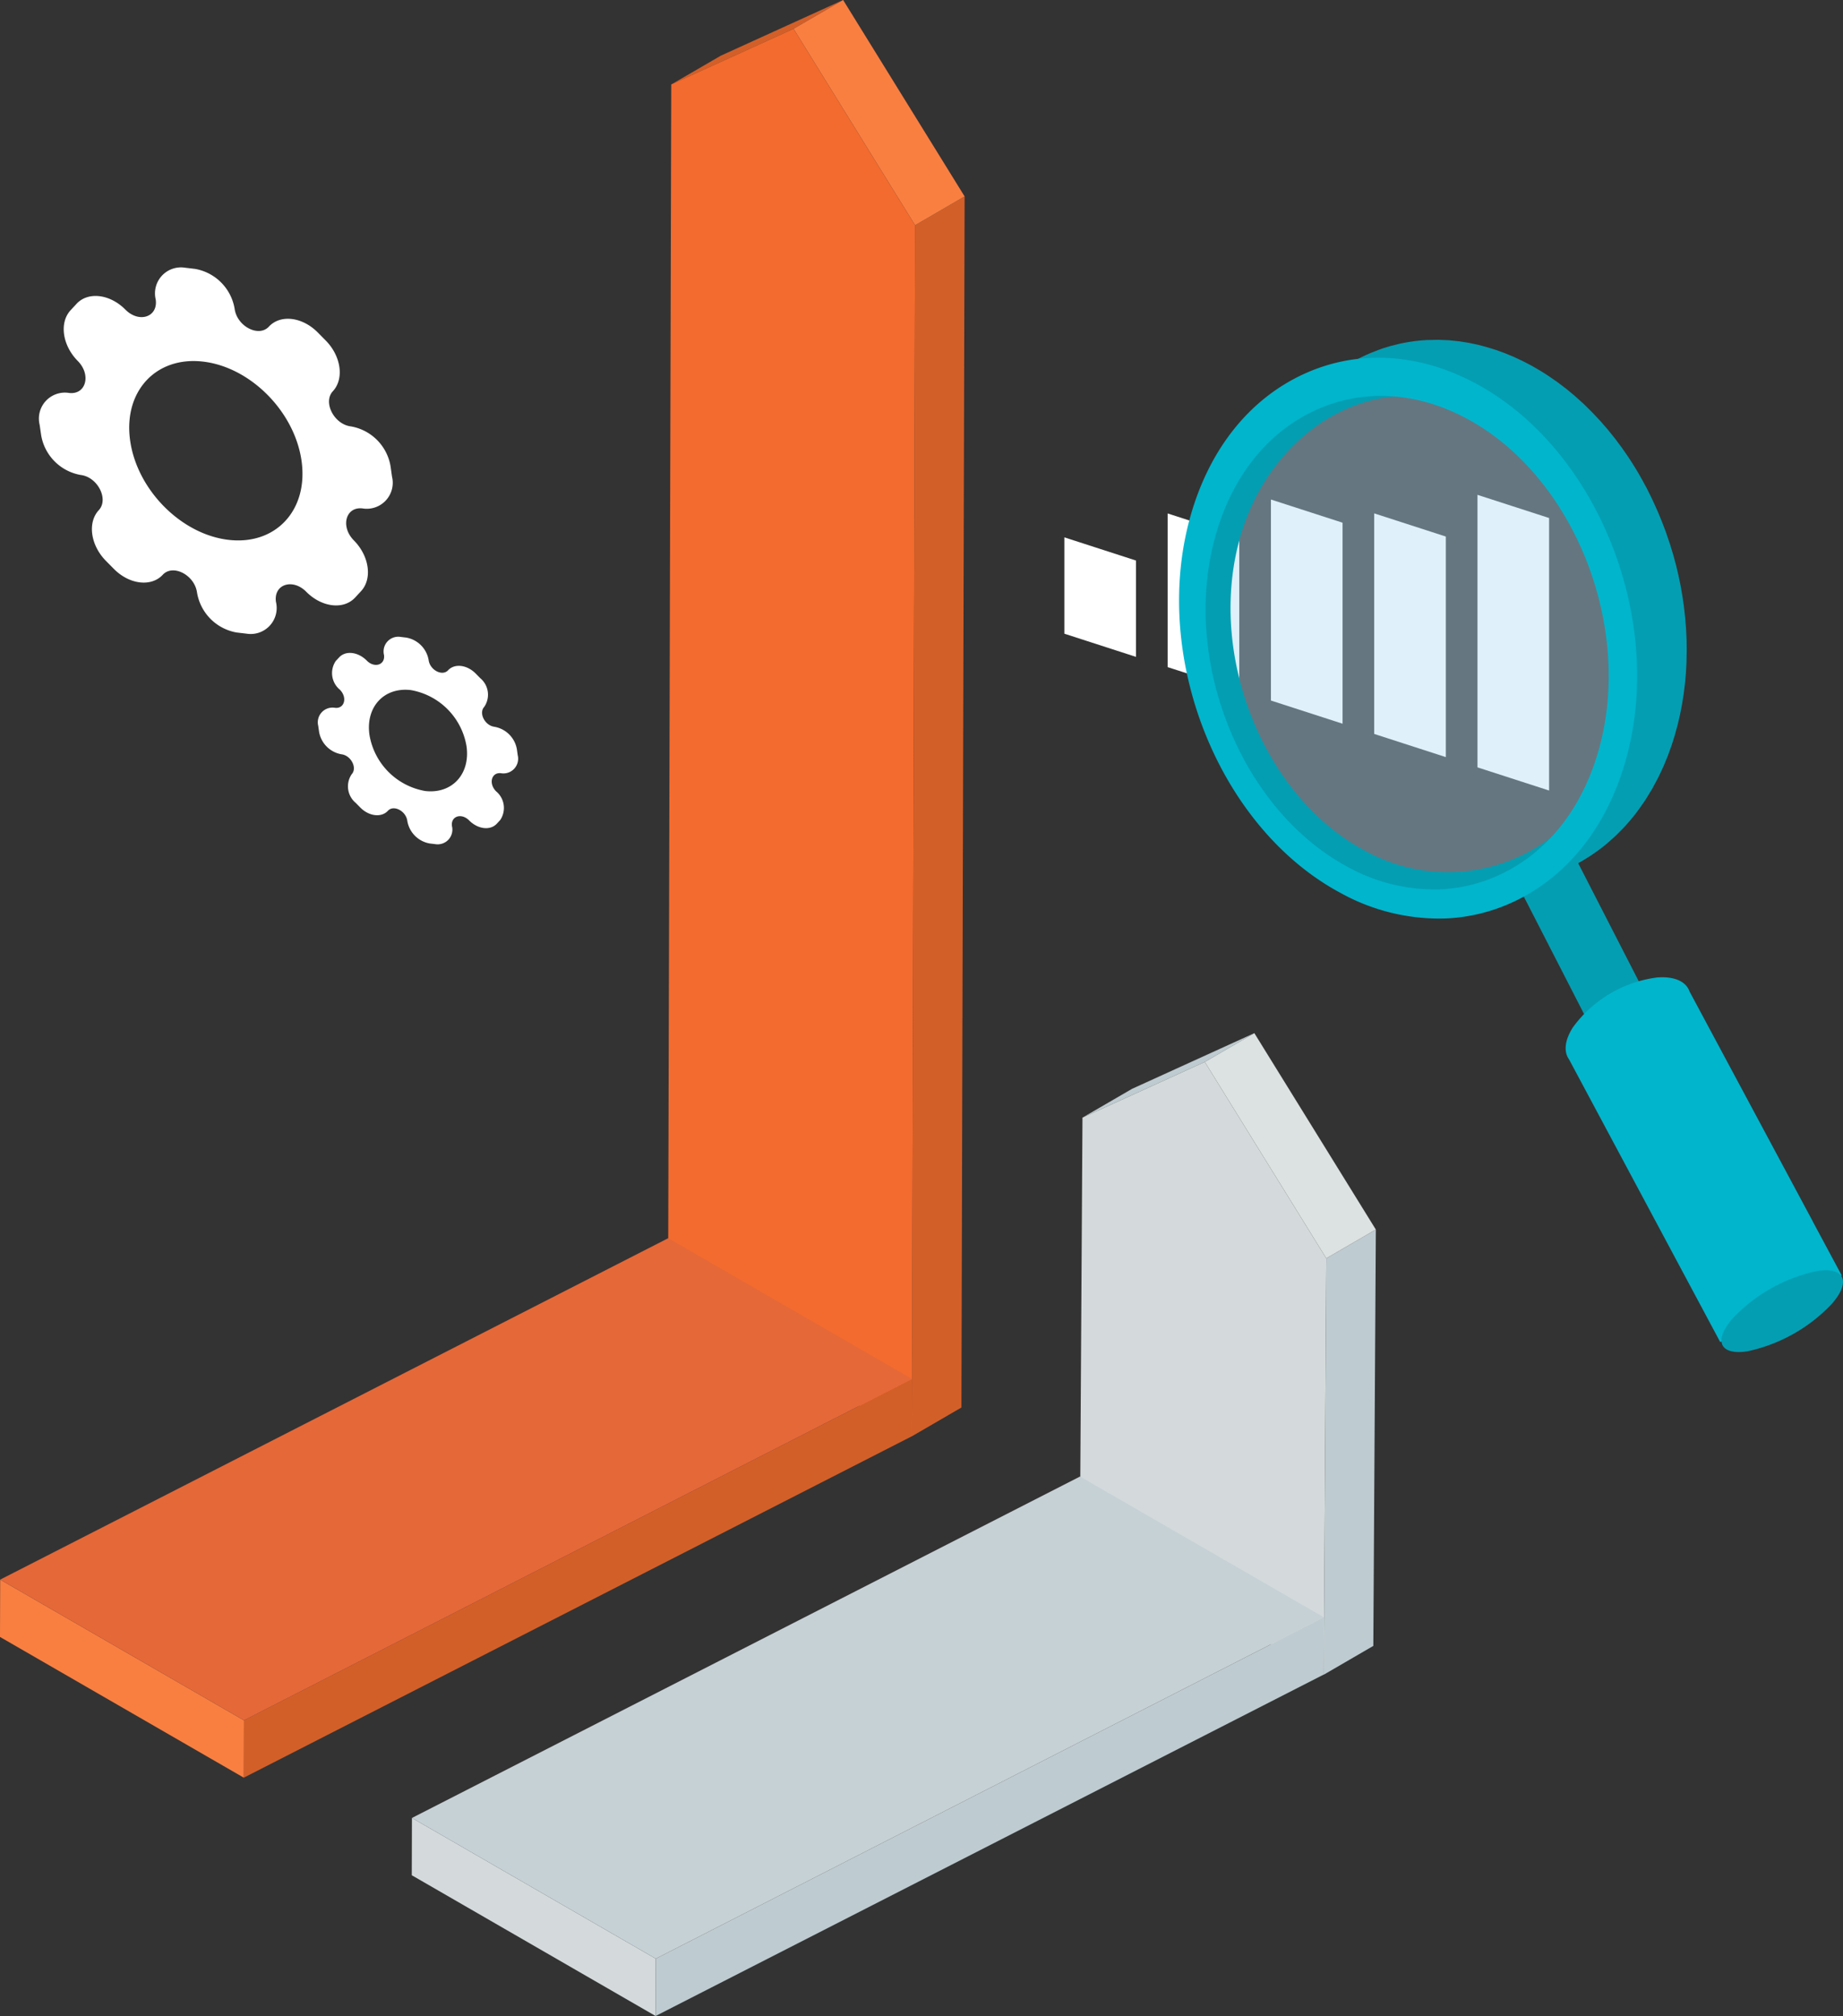
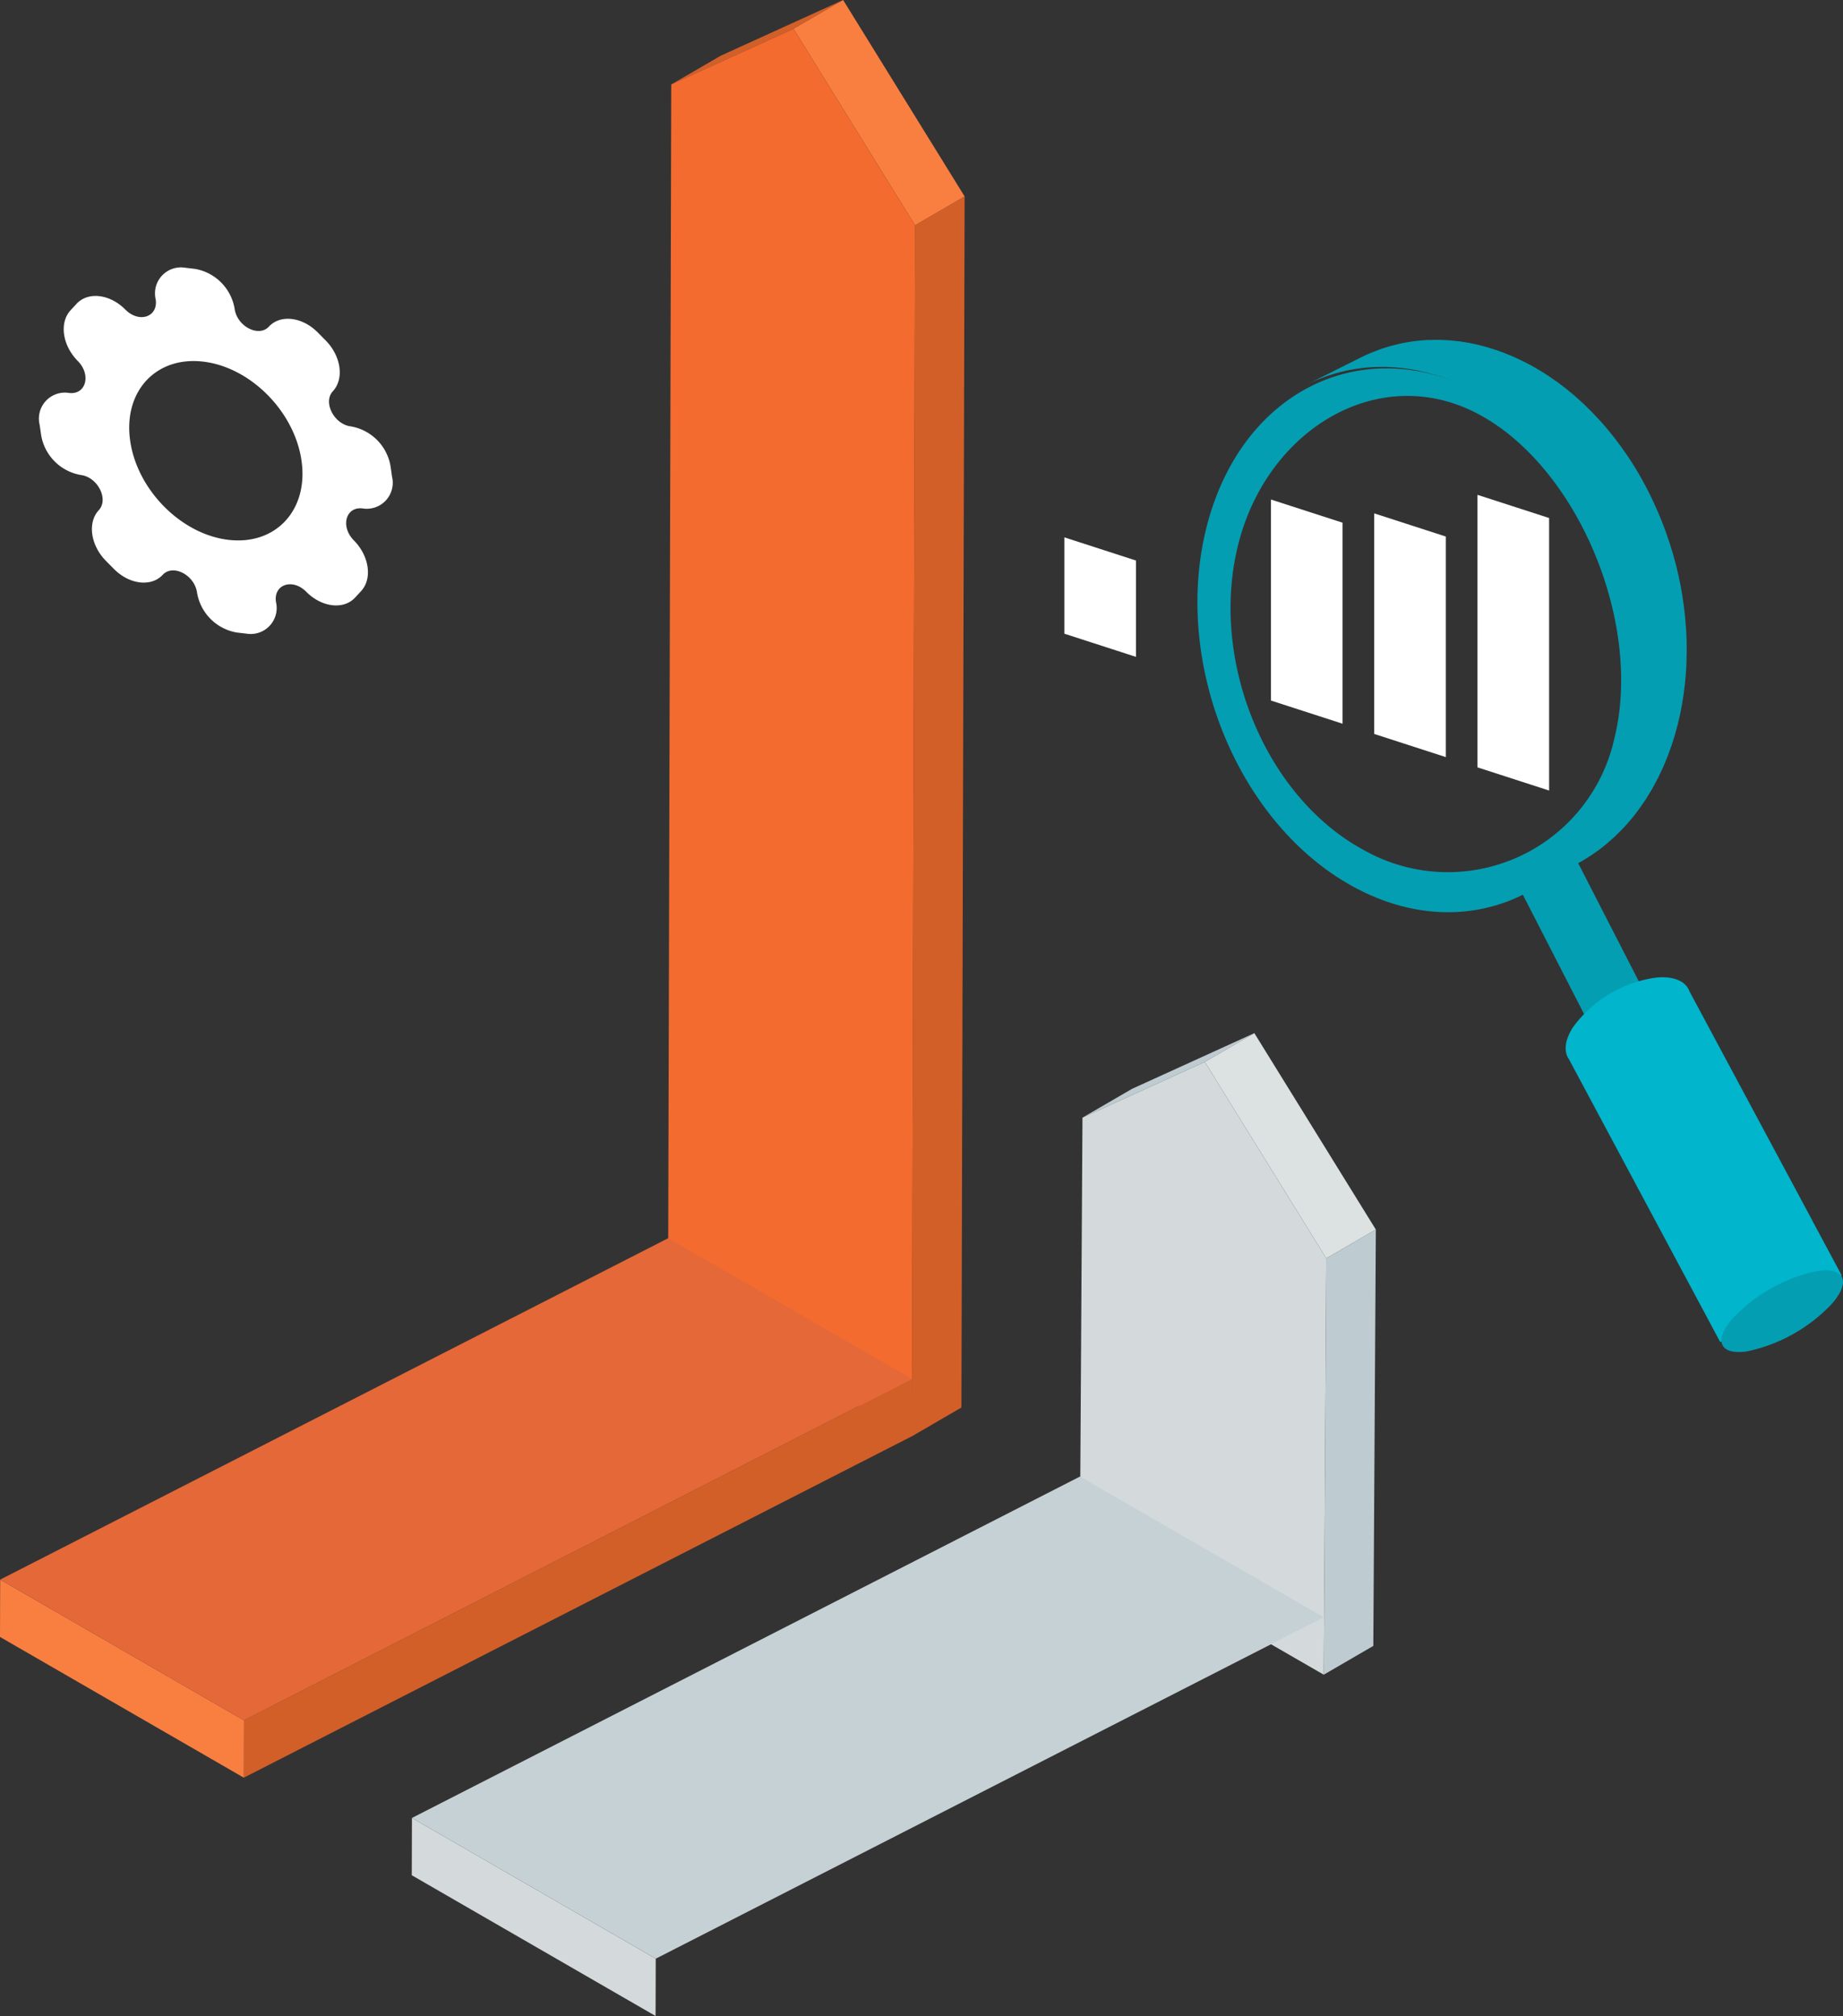
<svg xmlns="http://www.w3.org/2000/svg" id="Group_16625" data-name="Group 16625" width="206.178" height="225.558" viewBox="0 0 206.178 225.558">
  <rect x="0" y="0" width="206.178" height="225.558" fill="#333333" stroke="none" />
  <defs>
    <clipPath id="clip-path">
      <rect id="Rectangle_3283" data-name="Rectangle 3283" width="206.178" height="225.558" fill="none" />
    </clipPath>
    <clipPath id="clip-path-3">
      <rect id="Rectangle_3270" data-name="Rectangle 3270" width="33.101" height="71.782" transform="translate(120.815 115.592)" fill="none" />
    </clipPath>
    <clipPath id="clip-path-4">
      <rect id="Rectangle_3271" data-name="Rectangle 3271" width="102.028" height="60.358" transform="translate(46.067 165.2)" fill="none" />
    </clipPath>
    <clipPath id="clip-path-5">
      <rect id="Rectangle_3277" data-name="Rectangle 3277" width="33.174" height="160.694" transform="translate(74.738)" fill="none" />
    </clipPath>
    <clipPath id="clip-path-7">
      <rect id="Rectangle_3272" data-name="Rectangle 3272" width="19.226" height="9.451" transform="translate(75.094)" fill="none" />
    </clipPath>
    <clipPath id="clip-path-8">
      <rect id="Rectangle_3273" data-name="Rectangle 3273" width="5.9" height="138.718" transform="translate(102.012 21.976)" fill="none" />
    </clipPath>
    <clipPath id="clip-path-9">
      <rect id="Rectangle_3274" data-name="Rectangle 3274" width="19.136" height="25.198" transform="translate(88.776)" fill="none" />
    </clipPath>
    <clipPath id="clip-path-10">
      <rect id="Rectangle_3275" data-name="Rectangle 3275" width="27.629" height="157.472" transform="translate(74.738 3.222)" fill="none" />
    </clipPath>
    <clipPath id="clip-path-11">
      <rect id="Rectangle_3278" data-name="Rectangle 3278" width="102.029" height="60.358" transform="translate(0 138.535)" fill="none" />
    </clipPath>
    <clipPath id="clip-path-13">
-       <rect id="Rectangle_3280" data-name="Rectangle 3280" width="48.004" height="56.77" transform="translate(133.596 42.585)" fill="none" />
-     </clipPath>
+       </clipPath>
  </defs>
  <g id="Group_16624" data-name="Group 16624" clip-path="url(#clip-path)">
    <g id="Group_16616" data-name="Group 16616">
      <g id="Group_16615" data-name="Group 16615" clip-path="url(#clip-path)">
        <g id="Group_16590" data-name="Group 16590" style="isolation: isolate">
          <g id="Group_16589" data-name="Group 16589">
            <g id="Group_16588" data-name="Group 16588" clip-path="url(#clip-path-3)">
              <path id="Path_14887" data-name="Path 14887" d="M121.1,125.044l5.545-3.222,13.681-6.23-5.544,3.222Z" fill="#becbd0" />
              <path id="Path_14888" data-name="Path 14888" d="M148.372,140.79l5.545-3.222-.283,46.583-5.545,3.222Z" fill="#becbd0" />
              <path id="Path_14889" data-name="Path 14889" d="M134.78,118.814l5.545-3.222,13.591,21.976-5.544,3.222Z" fill="#dce1e1" />
              <path id="Path_14890" data-name="Path 14890" d="M134.78,118.814l13.592,21.976-.283,46.583-27.274-15.746.283-46.583Z" fill="#d4dadb" />
            </g>
          </g>
        </g>
        <g id="Group_16593" data-name="Group 16593" style="isolation: isolate">
          <g id="Group_16592" data-name="Group 16592">
            <g id="Group_16591" data-name="Group 16591" clip-path="url(#clip-path-4)">
-               <path id="Path_14891" data-name="Path 14891" d="M148.1,180.946l-.018,6.413-74.737,38.2.018-6.413Z" fill="#becbd0" />
              <path id="Path_14892" data-name="Path 14892" d="M73.358,219.145l-.018,6.413L46.066,209.811l.019-6.412Z" fill="#d4dadb" />
              <path id="Path_14893" data-name="Path 14893" d="M148.1,180.946l-74.737,38.2L46.085,203.4l74.737-38.2Z" fill="#c6d1d6" />
            </g>
          </g>
        </g>
        <g id="Group_16611" data-name="Group 16611">
          <g id="Group_16610" data-name="Group 16610">
            <g id="Group_16609" data-name="Group 16609" clip-path="url(#clip-path-5)">
              <g id="Group_16608" data-name="Group 16608" style="isolation: isolate">
                <g id="Group_16607" data-name="Group 16607">
                  <g id="Group_16606" data-name="Group 16606" clip-path="url(#clip-path-5)">
                    <g id="Group_16596" data-name="Group 16596">
                      <g id="Group_16595" data-name="Group 16595">
                        <g id="Group_16594" data-name="Group 16594" clip-path="url(#clip-path-7)">
                          <path id="Path_14894" data-name="Path 14894" d="M75.094,9.451l5.545-3.222L94.32,0,88.776,3.222Z" fill="#d35f28" />
                        </g>
                      </g>
                    </g>
                    <g id="Group_16599" data-name="Group 16599">
                      <g id="Group_16598" data-name="Group 16598">
                        <g id="Group_16597" data-name="Group 16597" clip-path="url(#clip-path-8)">
                          <path id="Path_14895" data-name="Path 14895" d="M102.367,25.2l5.545-3.222-.356,135.5-5.545,3.222Z" fill="#d35f28" />
                        </g>
                      </g>
                    </g>
                    <g id="Group_16602" data-name="Group 16602">
                      <g id="Group_16601" data-name="Group 16601">
                        <g id="Group_16600" data-name="Group 16600" clip-path="url(#clip-path-9)">
                          <path id="Path_14896" data-name="Path 14896" d="M88.776,3.222,94.321,0l13.591,21.976L102.368,25.2Z" fill="#f97f41" />
                        </g>
                      </g>
                    </g>
                    <g id="Group_16605" data-name="Group 16605">
                      <g id="Group_16604" data-name="Group 16604">
                        <g id="Group_16603" data-name="Group 16603" clip-path="url(#clip-path-10)">
                          <path id="Path_14897" data-name="Path 14897" d="M88.776,3.222,102.368,25.2l-.356,135.5L74.738,144.947l.356-135.5Z" fill="#f36b2e" />
                        </g>
                      </g>
                    </g>
                  </g>
                </g>
              </g>
            </g>
          </g>
        </g>
        <g id="Group_16614" data-name="Group 16614" style="isolation: isolate">
          <g id="Group_16613" data-name="Group 16613">
            <g id="Group_16612" data-name="Group 16612" clip-path="url(#clip-path-11)">
              <path id="Path_14898" data-name="Path 14898" d="M102.029,154.281l-.018,6.413-74.737,38.2.018-6.413Z" fill="#d35f28" />
              <path id="Path_14899" data-name="Path 14899" d="M27.292,192.481l-.018,6.413L0,183.148l.019-6.413Z" fill="#f97f41" />
              <path id="Path_14900" data-name="Path 14900" d="M102.029,154.281l-74.737,38.2L.019,176.734l74.737-38.2Z" fill="#e56838" />
            </g>
          </g>
        </g>
      </g>
    </g>
    <path id="Path_14901" data-name="Path 14901" d="M127.084,73.494,119.07,70.9V60.122l8.014,2.593Z" fill="#fff" />
-     <path id="Path_14902" data-name="Path 14902" d="M138.639,77.233l-8.014-2.593V57.447l8.014,2.593Z" fill="#fff" />
+     <path id="Path_14902" data-name="Path 14902" d="M138.639,77.233l-8.014-2.593l8.014,2.593Z" fill="#fff" />
    <path id="Path_14903" data-name="Path 14903" d="M150.193,80.972l-8.014-2.593V55.889l8.014,2.593Z" fill="#fff" />
    <path id="Path_14904" data-name="Path 14904" d="M161.748,84.71l-8.014-2.593V57.439l8.014,2.593Z" fill="#fff" />
    <path id="Path_14905" data-name="Path 14905" d="M173.3,88.449l-8.014-2.593V55.365l8.014,2.593Z" fill="#fff" />
    <g id="Group_16621" data-name="Group 16621">
      <g id="Group_16620" data-name="Group 16620" clip-path="url(#clip-path)">
        <g id="Group_16619" data-name="Group 16619" opacity="0.4" style="mix-blend-mode: multiply;isolation: isolate">
          <g id="Group_16618" data-name="Group 16618">
            <g id="Group_16617" data-name="Group 16617" clip-path="url(#clip-path-13)">
              <path id="Path_14906" data-name="Path 14906" d="M180.866,70.227c3.867,18.193-8.172,28.708-21.191,29.118s-24.641-11.962-25.957-27.634S141.89,43,154.909,42.594s22.687,12.25,25.957,27.633" fill="#afdaf2" />
            </g>
          </g>
        </g>
      </g>
    </g>
    <path id="Path_14907" data-name="Path 14907" d="M185.134,113.309l-4.733,6.366-11.147-21.73,5.744-4.4Z" fill="#049eb2" />
    <g id="Group_16623" data-name="Group 16623">
      <g id="Group_16622" data-name="Group 16622" clip-path="url(#clip-path)">
        <path id="Path_14908" data-name="Path 14908" d="M202.8,136.673l.008,0-13.8-25.747h0c-.386-1.092-1.652-1.715-3.616-1.563a13.809,13.809,0,0,0-9.443,5.6c-.929,1.465-1.018,2.724-.419,3.566h0l3.227,6.035h0l13.689,25.6,13.591-7.46Z" fill="#00b5cc" />
        <path id="Path_14909" data-name="Path 14909" d="M203.314,142.2c3.061-.447,3.781,1.205,1.608,3.689a18.192,18.192,0,0,1-9.477,5.309c-3.062.448-3.782-1.2-1.609-3.689a18.2,18.2,0,0,1,9.478-5.309" fill="#049eb2" />
        <path id="Path_14910" data-name="Path 14910" d="M165.516,43.969c-13.023-6.976-26.7-.242-30.546,15.041s3.593,33.326,16.617,40.3,26.7.242,30.546-15.041-3.593-33.327-16.617-40.3m15.062,38.746a19.081,19.081,0,0,1-27.942,12.43c-11.063-5.925-17.381-21.252-14.114-34.233s15.848-20.484,26.91-14.558,18.413,23.38,15.146,36.361" fill="#049eb2" />
        <path id="Path_14911" data-name="Path 14911" d="M188.615,75.091c.022-.335.043-.67.055-1.005,0-.06,0-.12,0-.18.005-.16.007-.32.01-.48,0-.194.011-.388.012-.583,0-.108,0-.216,0-.324,0-.174,0-.347-.007-.521,0-.133,0-.267-.006-.4,0-.16-.015-.321-.022-.481s-.015-.347-.025-.521c-.005-.086-.006-.172-.012-.257-.014-.229-.036-.456-.055-.685-.012-.147-.022-.295-.036-.443,0-.041-.006-.083-.01-.125q-.059-.612-.139-1.224l0-.014c0-.037-.011-.074-.016-.111-.048-.36-.1-.72-.157-1.079-.009-.057-.02-.113-.03-.17-.022-.135-.048-.271-.072-.406-.034-.193-.065-.387-.1-.58-.024-.123-.052-.245-.077-.368-.03-.15-.061-.3-.093-.448-.023-.109-.043-.219-.068-.328-.048-.218-.1-.435-.155-.652-.028-.115-.054-.231-.082-.347-.011-.041-.019-.082-.03-.123q-.144-.57-.305-1.134l-.015-.048c-.031-.108-.066-.215-.1-.323-.086-.29-.171-.58-.263-.868-.014-.045-.031-.089-.046-.135-.076-.236-.159-.47-.24-.705-.065-.188-.125-.378-.193-.565-.012-.034-.027-.067-.039-.1q-.333-.91-.708-1.8c-.021-.051-.038-.1-.06-.153-.064-.15-.134-.3-.2-.446-.107-.243-.214-.486-.326-.727-.1-.213-.2-.424-.3-.635-.116-.238-.232-.475-.351-.709-.04-.077-.076-.156-.116-.233-.1-.185-.2-.366-.3-.548-.068-.126-.134-.252-.2-.376-.216-.39-.438-.777-.667-1.157l-.006-.011-.006-.01q-.393-.651-.811-1.282c-.012-.018-.023-.038-.036-.056-.2-.307-.413-.607-.624-.906-.042-.06-.083-.122-.125-.182l-.008-.011q-.378-.528-.774-1.04c-.013-.017-.027-.033-.04-.049-.081-.1-.165-.205-.247-.308-.168-.211-.334-.424-.507-.631-.032-.039-.067-.076-.1-.115-.117-.139-.237-.274-.356-.411s-.26-.306-.394-.455c-.05-.055-.1-.107-.152-.161-.131-.144-.264-.284-.4-.424-.115-.121-.226-.246-.342-.365-.066-.067-.134-.131-.2-.2-.145-.146-.292-.289-.439-.432-.1-.1-.2-.2-.3-.3-.081-.076-.165-.148-.247-.223-.149-.138-.3-.273-.45-.407-.091-.082-.18-.167-.273-.247s-.2-.168-.3-.253c-.149-.126-.3-.251-.45-.373-.078-.063-.153-.13-.232-.193-.127-.1-.258-.2-.387-.295s-.284-.218-.427-.324c-.058-.043-.114-.089-.172-.131-.175-.127-.354-.247-.532-.37-.122-.084-.242-.171-.365-.254-.031-.021-.062-.044-.094-.065q-.483-.323-.98-.622l-.009-.005c-.024-.015-.049-.028-.073-.042-.3-.18-.6-.356-.907-.523-.077-.043-.154-.084-.232-.126-.25-.134-.5-.264-.753-.388-.1-.047-.191-.088-.287-.134-.13-.063-.26-.123-.391-.183-.1-.046-.2-.1-.3-.142-.162-.072-.324-.135-.487-.2-.116-.048-.233-.1-.349-.145-.048-.019-.1-.041-.144-.06q-.489-.191-.978-.357l-.006,0q-.5-.169-1-.313c-.043-.013-.087-.022-.13-.034-.121-.034-.241-.064-.361-.1-.171-.046-.343-.095-.513-.135-.086-.021-.171-.035-.256-.055-.149-.033-.3-.064-.448-.094-.115-.024-.23-.052-.345-.073s-.241-.038-.362-.058c-.151-.025-.3-.05-.453-.072-.079-.011-.159-.027-.239-.038-.142-.019-.284-.028-.426-.044-.176-.02-.352-.04-.528-.055-.062-.005-.124-.014-.186-.019-.147-.011-.292-.012-.438-.02-.19-.01-.38-.021-.57-.025-.056,0-.112-.007-.168-.008-.13,0-.258.006-.387.007-.228,0-.456,0-.682.012-.064,0-.128,0-.192,0-.251.012-.5.031-.752.053l-.1.011c-.19.018-.379.037-.568.06-.12.016-.239.036-.359.054-.09.013-.18.025-.27.04-.328.053-.655.111-.979.181l-.03.007c-.089.02-.175.045-.263.065-.271.063-.541.129-.808.2-.131.036-.259.079-.389.118-.171.053-.344.1-.515.158-.043.014-.084.033-.127.048-.263.09-.522.191-.78.293-.126.05-.253.095-.378.147-.38.16-.757.331-1.127.516l-6.06,3.031c.37-.185.747-.356,1.127-.516.125-.052.252-.1.378-.147.258-.1.518-.2.78-.293.212-.073.427-.14.642-.205.13-.04.258-.083.389-.119.267-.075.537-.141.808-.2.088-.02.175-.045.263-.065.333-.072.67-.134,1.009-.188.09-.015.181-.027.272-.04.307-.045.615-.085.925-.114l.1-.011c.312-.028.627-.044.943-.057.227-.009.455-.011.683-.012.184,0,.369,0,.554,0s.38.015.57.025c.208.011.416.022.625.039.175.015.351.035.526.055.222.025.445.05.667.082.151.022.3.047.451.072q.354.059.709.131c.149.03.3.061.448.1.255.057.511.121.767.188.121.032.242.062.363.1.375.106.751.22,1.127.347h0c.374.127.748.268,1.122.417.116.046.232.1.349.145.263.11.527.224.791.345.13.06.26.12.39.183.347.166.694.337,1.041.522.386.207.766.425,1.142.651l.069.04c.366.221.727.453,1.084.693.122.081.242.168.363.252.237.164.473.33.706.5.143.106.284.215.425.324.209.16.416.322.621.488.151.123.3.247.449.373.194.164.387.331.577.5.152.134.3.269.45.407.186.171.37.346.552.523q.22.213.437.43c.184.185.364.373.543.562.133.141.267.282.4.426.184.2.364.407.543.613.12.138.241.274.358.413.206.245.407.5.607.746.081.1.166.2.246.308q.42.54.822,1.1c.042.058.08.118.122.177.225.318.447.64.663.967q.414.627.8,1.271l.015.022v0c.231.383.453.772.671,1.164.069.124.136.251.2.376.14.259.278.519.412.781.12.234.235.471.351.708.1.212.206.423.305.637.111.24.218.482.325.725.088.2.176.4.26.6q.375.889.708,1.8c.08.221.155.444.232.667s.164.469.241.706c.107.33.208.663.306,1,.033.11.068.218.1.329.124.432.239.868.349,1.3.029.116.055.232.082.347q.118.489.224.98c.032.149.062.3.093.448q.094.472.179.948c.024.135.049.271.071.406q.1.627.188,1.256c.005.034.011.069.016.1.059.454.108.909.151,1.364.013.148.023.3.035.445.026.313.05.626.067.939.01.174.018.349.025.524q.02.439.028.879c0,.174.006.348.007.522,0,.3,0,.606-.008.909,0,.159,0,.318-.01.477q-.02.594-.059,1.187c0,.057,0,.115-.009.173q-.05.678-.125,1.354c-.014.128-.032.255-.048.384-.039.322-.082.645-.131.966-.023.155-.048.31-.074.465-.05.305-.106.609-.165.912-.028.147-.056.294-.086.441-.09.432-.186.862-.294,1.29-.113.45-.236.89-.366,1.325-.037.123-.077.243-.116.365-.093.3-.189.6-.29.886-.058.169-.12.334-.181.5-.091.247-.183.492-.28.734q-.106.267-.218.529-.141.333-.29.66-.134.294-.273.582t-.291.583c-.116.226-.235.448-.356.668q-.143.258-.289.512c-.154.264-.313.522-.475.777-.1.16-.2.323-.3.479-.053.079-.106.156-.159.234q-.273.4-.557.781c-.037.049-.073.1-.11.15q-.361.477-.74.928l-.006.007q-.38.449-.777.871c-.053.057-.108.111-.162.167q-.3.313-.612.612c-.083.08-.167.159-.251.237-.194.181-.392.357-.592.529-.076.066-.151.133-.228.2-.273.228-.549.449-.83.66-.04.03-.081.057-.12.086q-.367.271-.744.524c-.092.061-.184.12-.276.18-.213.138-.429.271-.646.4-.09.053-.18.107-.271.159-.3.172-.606.338-.915.493l6.06-3.031c.309-.155.613-.321.915-.493.091-.052.18-.106.27-.159.218-.129.433-.262.647-.4.092-.06.184-.119.276-.18q.377-.252.743-.524c.04-.029.081-.056.121-.086.281-.211.557-.432.83-.66.077-.064.152-.131.228-.2q.3-.258.592-.529c.084-.078.168-.157.251-.237q.311-.3.611-.612c.054-.057.109-.11.163-.167.016-.017.033-.033.048-.05q.372-.4.729-.821l.006-.007q.355-.421.695-.867c.015-.02.029-.041.045-.061.037-.049.073-.1.11-.151q.285-.381.556-.78c.053-.078.107-.155.159-.234.039-.058.08-.114.118-.173.065-.1.123-.206.187-.306.161-.255.321-.513.475-.777.04-.071.085-.136.126-.207.056-.1.107-.2.162-.305.122-.22.241-.442.357-.668.048-.093.1-.18.146-.274s.1-.207.145-.309q.139-.288.273-.582c.046-.1.1-.2.14-.3.052-.118.1-.242.15-.361q.111-.263.218-.529c.036-.091.076-.178.111-.27.059-.152.112-.31.169-.464s.123-.332.181-.5c.024-.068.05-.133.073-.2.076-.225.145-.456.217-.684.038-.123.079-.243.116-.367.009-.03.019-.059.028-.089q.169-.574.32-1.165l.018-.07q.137-.54.253-1.085c.015-.068.026-.137.041-.206.03-.146.057-.293.086-.439.034-.172.071-.344.1-.517.024-.132.042-.265.064-.4.026-.154.051-.309.074-.464.016-.1.034-.2.049-.305.031-.22.055-.442.082-.663.016-.127.034-.254.048-.382,0-.042.011-.085.016-.127q.063-.6.107-1.2v-.026c.005-.058.006-.116.01-.174" fill="#049eb2" />
-         <path id="Path_14912" data-name="Path 14912" d="M165.088,42.9c-6.34-3.4-13.111-3.8-19.063-1.128-6.425,2.881-11.073,8.878-13.089,16.888-3.929,15.609,3.71,34.111,17.029,41.245a22.784,22.784,0,0,0,11.844,2.852,19.869,19.869,0,0,0,7.218-1.724c6.425-2.881,11.074-8.878,13.09-16.889,3.928-15.608-3.711-34.111-17.029-41.244m13.967,40.219c-1.774,7.048-5.864,12.325-11.518,14.86a17.455,17.455,0,0,1-6.351,1.517,20.051,20.051,0,0,1-10.422-2.509c-11.718-6.278-18.44-22.558-14.983-36.291,1.774-7.048,5.864-12.326,11.517-14.86,5.237-2.347,11.195-2,16.773.992,11.719,6.277,18.441,22.557,14.984,36.291" fill="#00b5cc" />
        <path id="Path_14913" data-name="Path 14913" d="M39.261,47.708h0C37.376,47.485,36.1,45,37.235,43.775c1.288-1.389.929-3.933-.8-5.681l-.89-.9c-1.73-1.748-4.177-2.038-5.464-.649-1.137,1.228-3.555-.024-3.831-1.984a5.44,5.44,0,0,0-4.43-4.476l-1.1-.13a2.909,2.909,0,0,0-3.3,3.559c.276,1.96-1.864,2.671-3.393,1.127-1.73-1.748-4.176-2.039-5.464-.649l-.662.715c-1.288,1.39-.929,3.933.8,5.681,1.528,1.544.918,3.8-.967,3.578a2.909,2.909,0,0,0-3.3,3.558L4.6,48.667a5.438,5.438,0,0,0,4.429,4.476c1.885.224,3.163,2.7,2.026,3.933-1.288,1.39-.929,3.933.8,5.681l.89.9c1.73,1.748,4.177,2.039,5.464.649,1.138-1.228,3.555.024,3.831,1.984a5.44,5.44,0,0,0,4.43,4.476l1.1.13a2.909,2.909,0,0,0,3.3-3.558c-.277-1.96,1.864-2.671,3.392-1.127,1.73,1.748,4.176,2.038,5.464.648l.662-.715c1.288-1.39.929-3.933-.8-5.681-1.528-1.544-.918-3.8.967-3.578a2.909,2.909,0,0,0,3.3-3.558l-.161-1.142a5.439,5.439,0,0,0-4.43-4.476M25.553,60.4c-5.3-.628-10.218-5.6-10.994-11.107s2.887-9.46,8.182-8.832,10.218,5.6,10.994,11.108-2.887,9.46-8.182,8.831" fill="#fff" />
-         <path id="Path_14914" data-name="Path 14914" d="M55.32,81.316h0c-1.068-.127-1.792-1.532-1.148-2.228a2.411,2.411,0,0,0-.453-3.218l-.5-.508c-.98-.99-2.365-1.154-3.094-.367-.645.694-2.013-.015-2.17-1.125a3.079,3.079,0,0,0-2.509-2.533l-.621-.075a1.647,1.647,0,0,0-1.868,2.015c.157,1.11-1.055,1.513-1.921.638-.979-.989-2.365-1.153-3.094-.366l-.375.4a2.41,2.41,0,0,0,.454,3.217c.865.874.52,2.153-.548,2.026A1.647,1.647,0,0,0,35.6,81.212l.092.647A3.08,3.08,0,0,0,38.2,84.393c1.068.127,1.791,1.531,1.147,2.227a2.412,2.412,0,0,0,.454,3.218l.5.508c.98.991,2.365,1.155,3.094.368.644-.695,2.013.014,2.17,1.124a3.079,3.079,0,0,0,2.508,2.534l.622.074a1.647,1.647,0,0,0,1.867-2.015c-.156-1.11,1.056-1.512,1.921-.638.98.99,2.365,1.154,3.094.367l.376-.405a2.41,2.41,0,0,0-.454-3.217c-.866-.875-.52-2.153.547-2.026A1.647,1.647,0,0,0,57.919,84.5l-.091-.647a3.079,3.079,0,0,0-2.508-2.534M47.557,88.5a7.644,7.644,0,0,1-6.226-6.289c-.44-3.118,1.635-5.357,4.634-5A7.647,7.647,0,0,1,52.191,83.5c.439,3.118-1.635,5.356-4.634,5" fill="#fff" />
      </g>
    </g>
  </g>
</svg>